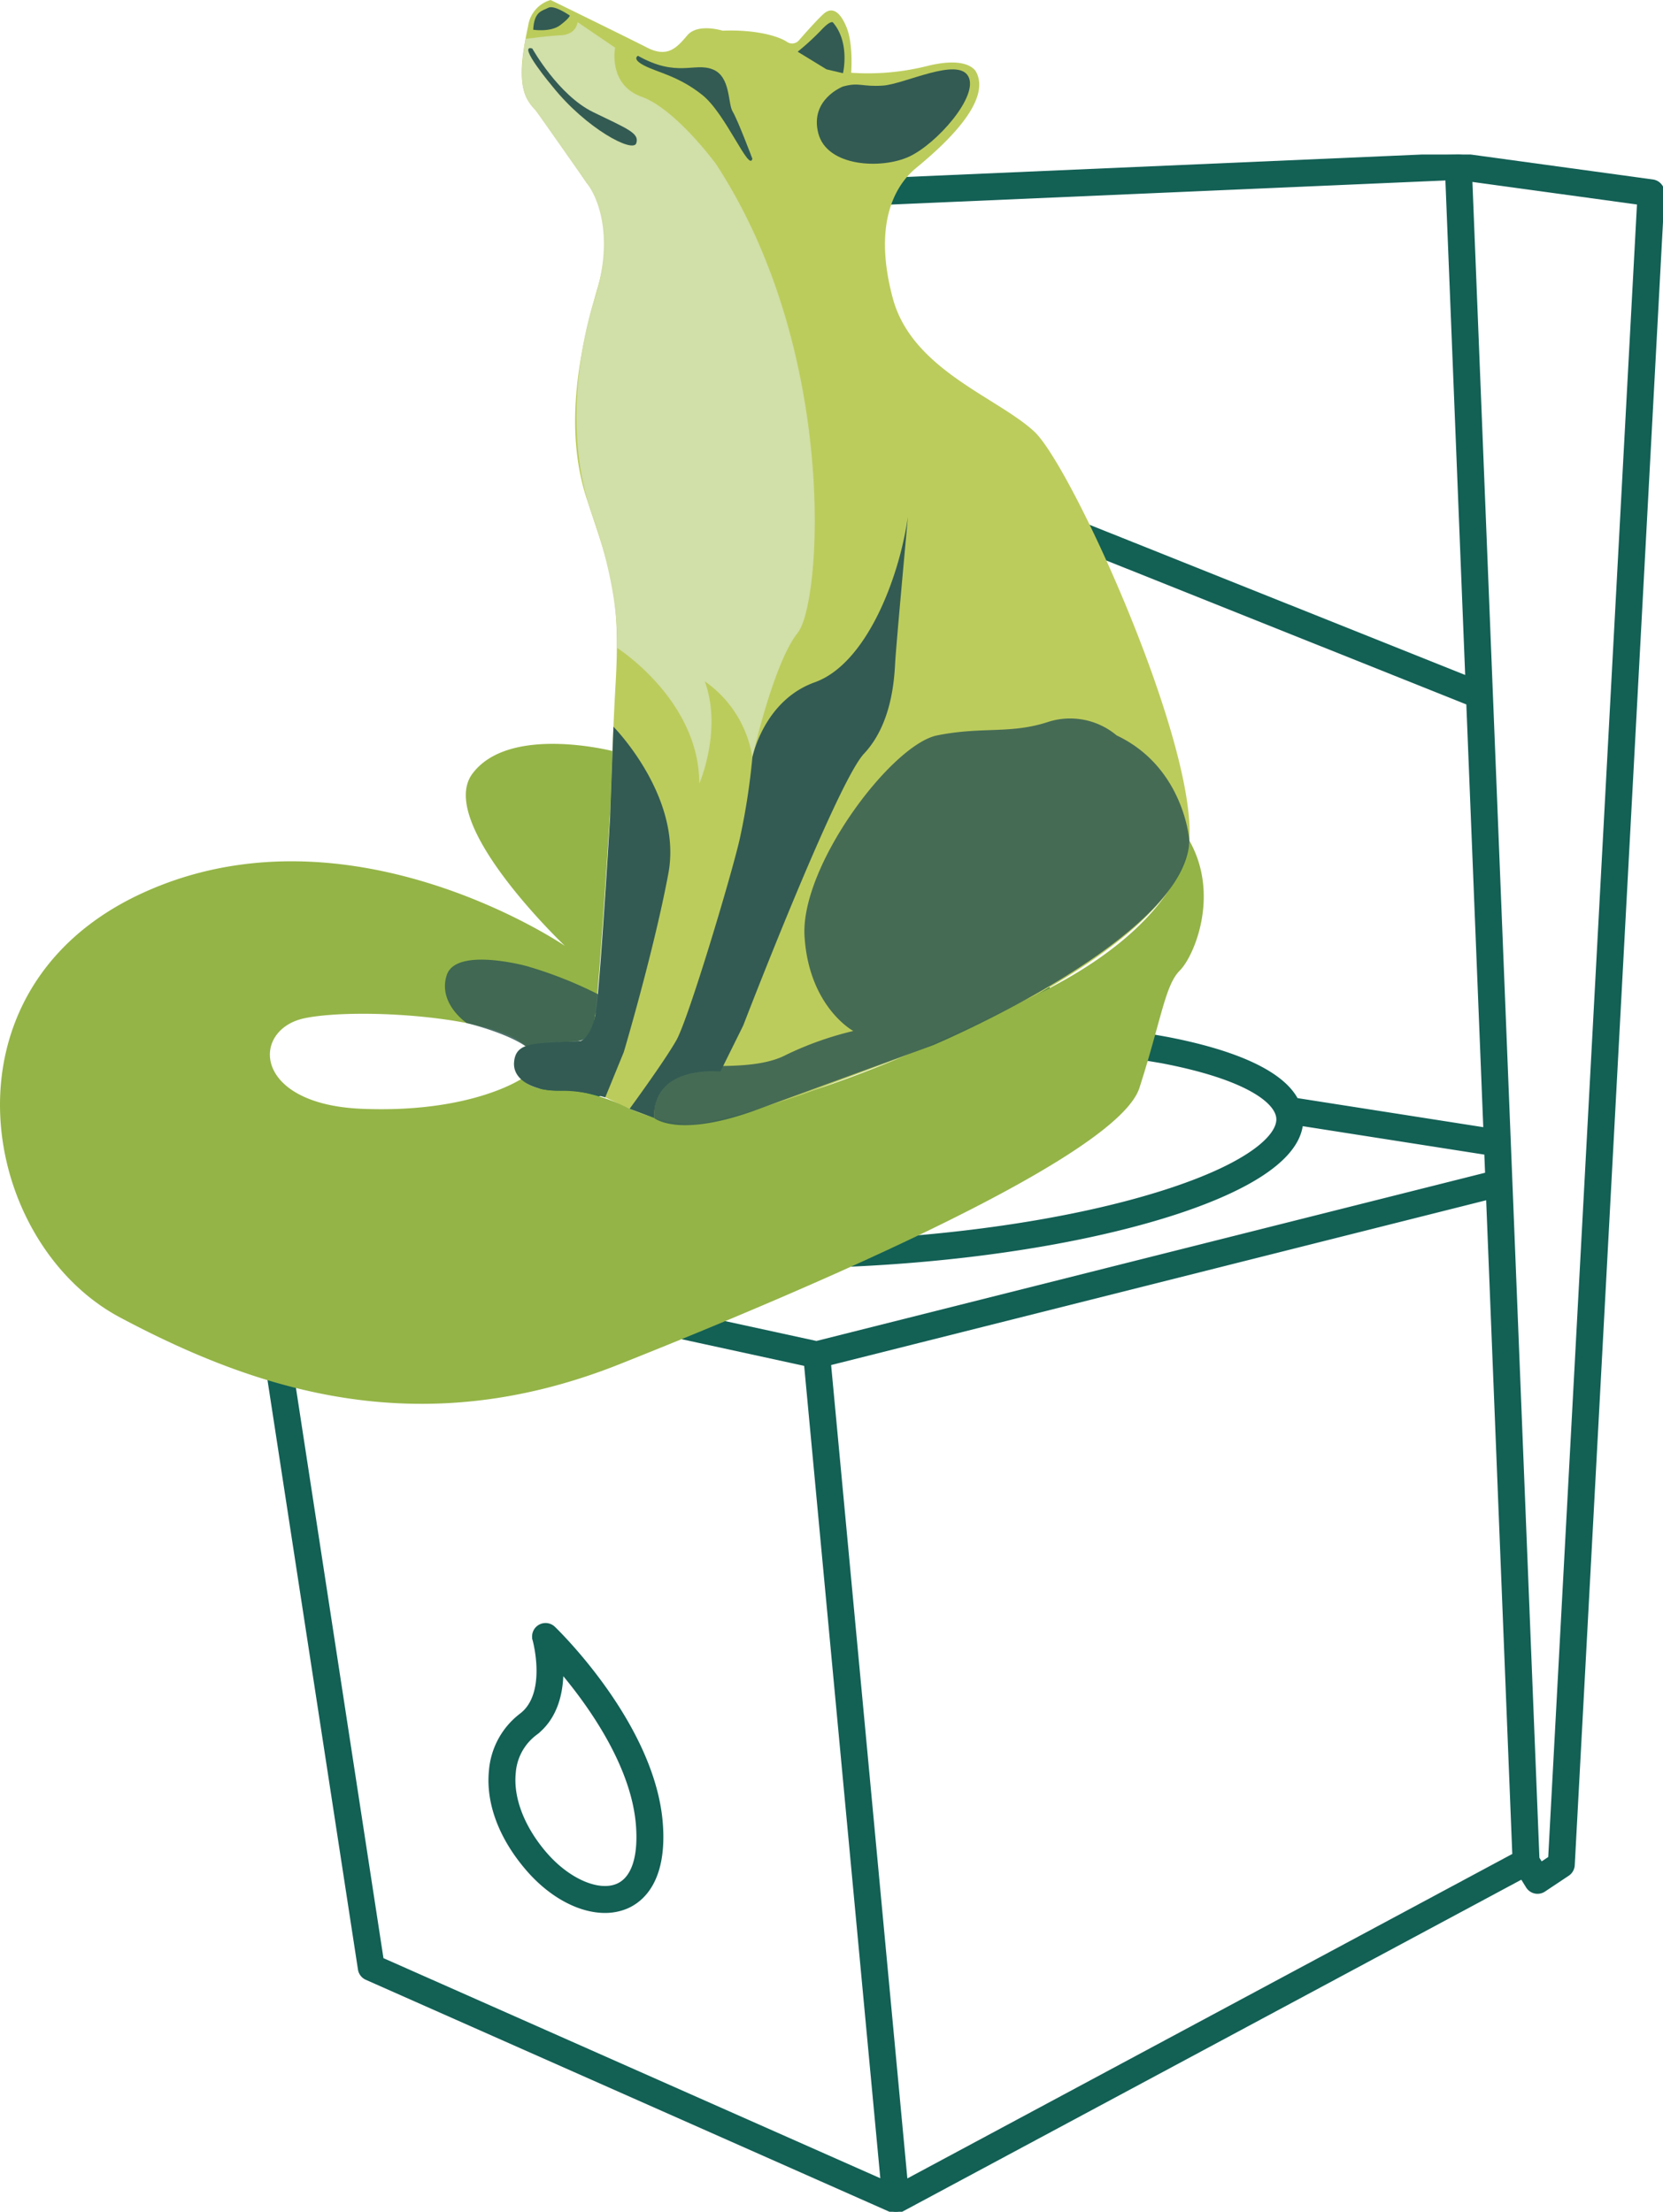
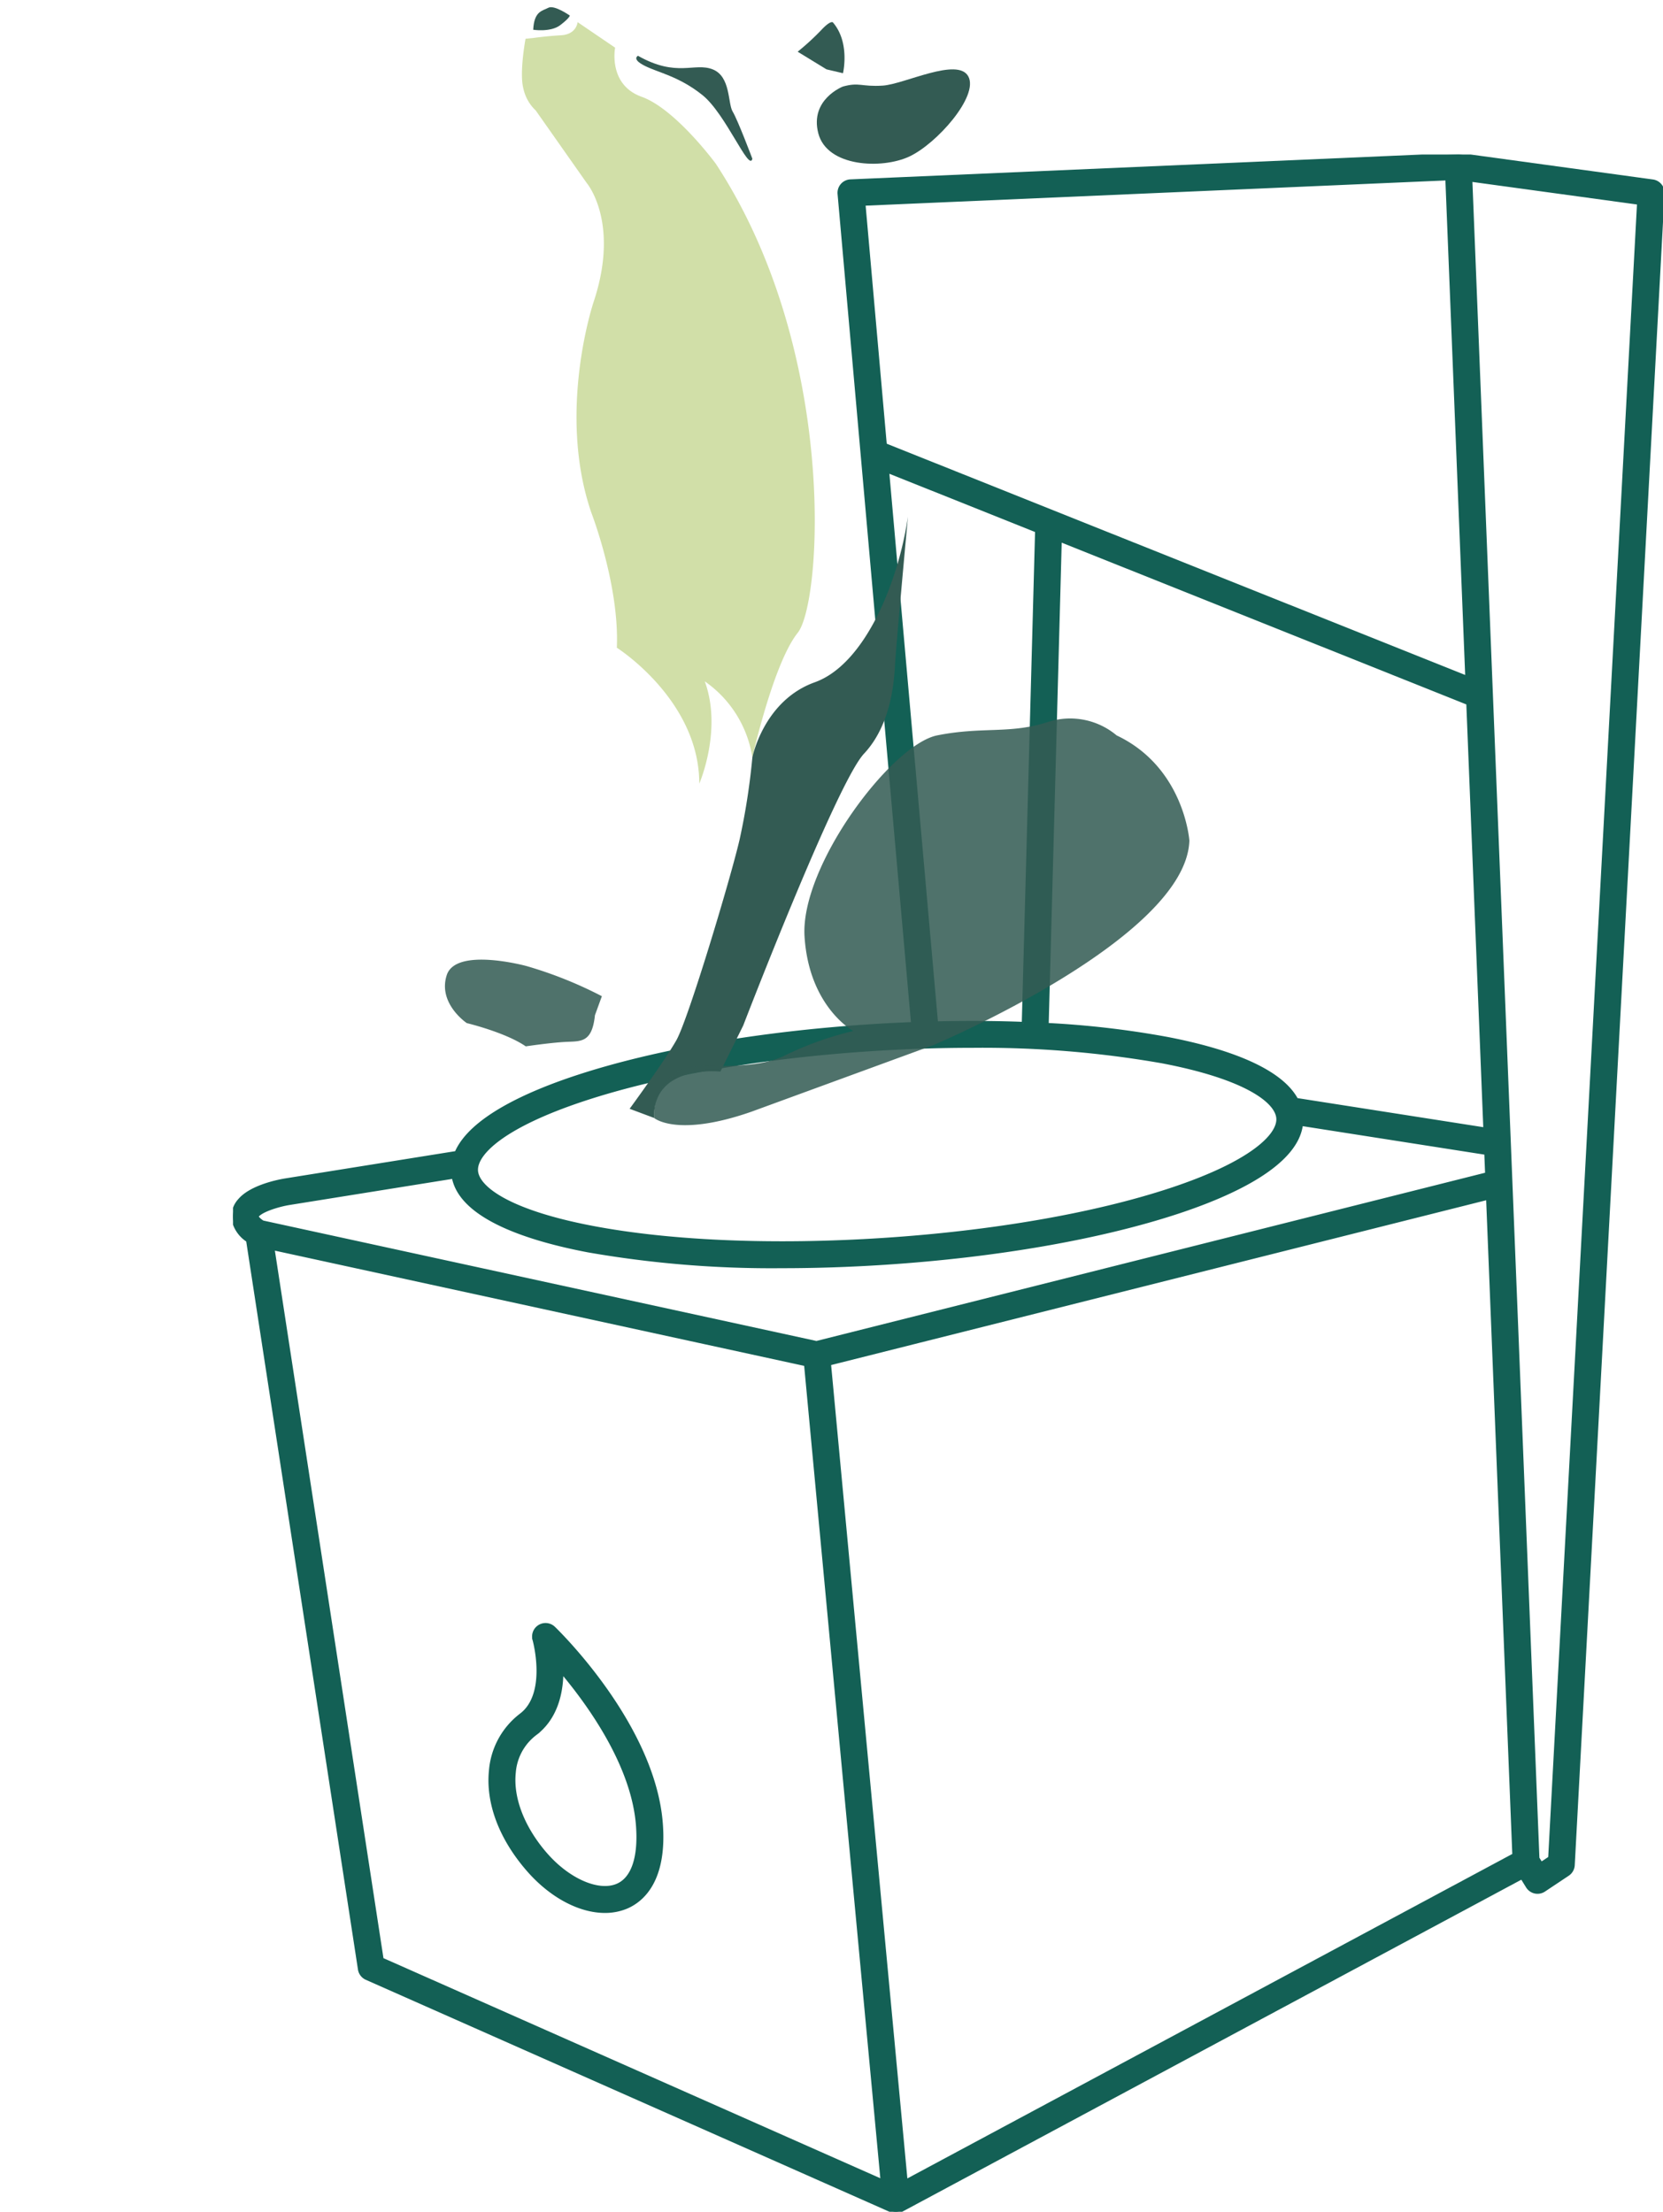
<svg xmlns="http://www.w3.org/2000/svg" id="Groupe_13355" data-name="Groupe 13355" width="267.112" height="355.227" viewBox="0 0 267.112 355.227">
  <defs>
    <clipPath id="clip-path">
      <rect id="Rectangle_1487" data-name="Rectangle 1487" width="229.685" height="330.409" fill="#136055" stroke="#136055" stroke-width="0.5" />
    </clipPath>
    <clipPath id="clip-path-2">
      <rect id="Rectangle_5312" data-name="Rectangle 5312" width="193.347" height="225.461" fill="none" />
    </clipPath>
    <clipPath id="clip-path-4">
      <rect id="Rectangle_5309" data-name="Rectangle 5309" width="25.204" height="13.927" fill="none" />
    </clipPath>
    <clipPath id="clip-path-5">
      <rect id="Rectangle_5310" data-name="Rectangle 5310" width="85.985" height="65.37" fill="none" />
    </clipPath>
  </defs>
  <g id="Groupe_12960" data-name="Groupe 12960" transform="translate(37.427 24.817)">
    <g id="Groupe_12904" data-name="Groupe 12904" clip-path="url(#clip-path)">
      <path id="Tracé_36007" data-name="Tracé 36007" d="M1.047,167.919c1.915-2.242,6.458-3.08,7.355-3.226l27.451-4.4c2.36-5.481,11.465-9.569,19.359-12.172,12.454-4.106,29.148-7.011,47.006-8.178q3.5-.229,6.942-.36L97.353,6.321a1.914,1.914,0,0,1,1.823-2.08L196.726,0h.007l.024,0a1.756,1.756,0,0,1,.312.015l30.962,4.24a1.914,1.914,0,0,1,1.65,2L215.261,274.734a1.914,1.914,0,0,1-.849,1.489l-3.817,2.544a1.912,1.912,0,0,1-2.687-.585l-.892-1.44-99.637,53.435a1.859,1.859,0,0,1-.409.159c-.045.012-.09.018-.136.027-.062.012-.122.031-.187.037s-.119.008-.177.008h0a1.887,1.887,0,0,1-.377-.039c-.033-.006-.064-.02-.1-.028a1.8,1.8,0,0,1-.265-.085c-.011,0-.024-.006-.035-.011L21.431,292.921a1.913,1.913,0,0,1-1.116-1.459L2.353,174.425a5.344,5.344,0,0,1-2.28-3.136,3.868,3.868,0,0,1,.974-3.37m2.91,2.485a1,1,0,0,0-.121.168,2.832,2.832,0,0,0,.958.88l88.919,19.354,107.651-27.079-.133-3.323-29.625-4.637c-.782,6.47-11.087,11.219-19.89,14.121-12.455,4.107-29.148,7.011-47.007,8.177-5.618.367-11.145.548-16.483.548a171.255,171.255,0,0,1-31.188-2.541c-9.306-1.77-20.416-5.25-21.65-11.832L9.014,168.47c-1.6.263-4.311,1.061-5.057,1.935M108.1,325.448l97.632-52.361L201.52,167.634,95.8,194.227Zm90.239-237.3L132.865,61.973l-2.1,77.75a147.93,147.93,0,0,1,19.126,2.213c8.317,1.582,18.071,4.53,20.934,9.838l30.253,4.734ZM56.41,151.755c-13.032,4.3-17.486,8.734-17.308,11.454h0c.179,2.72,5.171,6.541,18.651,9.106,12.575,2.393,29.162,3.079,46.707,1.934s33.9-3.984,46.057-7.993c13.032-4.3,17.486-8.734,17.308-11.455s-5.171-6.541-18.651-9.106a167.3,167.3,0,0,0-30.452-2.475c-5.258,0-10.709.179-16.254.541-17.545,1.147-33.9,3.984-46.058,7.994m70.53-12.205,2.138-79.091-23.935-9.568,7.848,88.577c4.791-.113,9.461-.085,13.948.082M104.764,46.619,198.175,83.96l-3.2-80.054L101.34,7.977ZM211.492,273.571,225.766,7.809,198.812,4.116l3.305,82.676v0l3.131,78.322v.006l4.338,108.5.532.859ZM23.938,289.846l80.32,35.578L91.97,194.344,6.423,175.723Z" transform="translate(0)" fill="#136055" stroke="#136055" stroke-width="0.5" />
      <path id="Tracé_36008" data-name="Tracé 36008" d="M257.117,384.745c4.524-3.392,2.16-12,2.135-12.084a1.913,1.913,0,0,1,3.168-1.9c.657.632,16.092,15.674,17.264,31.491.69,9.318-3.236,12.384-5.636,13.382a8.881,8.881,0,0,1-3.422.655c-4.055,0-8.683-2.425-12.392-6.705-4.414-5.092-6.535-10.777-5.975-16.009a12.516,12.516,0,0,1,4.859-8.831m4.007,22.334c3.613,4.168,8.429,6.28,11.454,5.023,2.5-1.04,3.669-4.437,3.289-9.567-.711-9.607-7.622-19.293-12.156-24.69-.04,3.407-.927,7.433-4.3,9.962a8.615,8.615,0,0,0-3.35,6.176c-.439,4.1,1.405,8.877,5.062,13.1" transform="translate(-210.892 -134.126)" fill="#136055" stroke="#136055" stroke-width="0.5" />
    </g>
  </g>
  <g id="Groupe_13030" data-name="Groupe 13030">
    <g id="Groupe_13029" data-name="Groupe 13029" clip-path="url(#clip-path-2)">
      <g id="Groupe_13028" data-name="Groupe 13028">
        <g id="Groupe_13027" data-name="Groupe 13027" clip-path="url(#clip-path-2)">
-           <path id="Tracé_39937" data-name="Tracé 39937" d="M83.115,29.4s5.071,5.512,1.763,16.757-5.291,23.151-1.763,33.953,5.512,14.773,4.631,29.765-1.1,37.041-2.206,45.64S84,166.758,82.123,167.2s-9.371-.551-10.033,2.095.441,5.072,3.639,5.4,7.937.441,10.363,1.544,9.811,5.291,16.535,4.188,29.324-10.031,34.175-11.8,42-17.528,43.1-33.623-18.961-60.191-24.914-65.7-19.623-9.922-22.71-21.387,0-17.858,3.748-20.945,12.126-10.363,9.7-15.287c0,0-.956-2.793-7.864-1.1a39.1,39.1,0,0,1-12.274,1.1s.367-4.557-.734-7.276-2.425-3.307-3.674-2.2-4.043,4.336-4.043,4.336a1.456,1.456,0,0,1-1.911.147c-1.1-.734-4.557-1.984-10.289-1.763,0,0-3.969-1.249-5.658.734s-3.161,3.674-6.468,1.984S77.309,0,77.309,0a5.06,5.06,0,0,0-3.6,4.116c-.736,3.528-2.058,9.7.367,12.568S83.115,29.4,83.115,29.4" transform="translate(11.129)" fill="#bccc5c" />
          <path id="Tracé_39938" data-name="Tracé 39938" d="M117.816,12.4s-5.365,2.058-3.969,7.5,10.216,5.806,14.625,3.748,11.171-9.7,9.481-12.862-10.289,1.249-13.743,1.47-3.748-.588-6.394.147" transform="translate(17.584 1.493)" fill="#335b53" />
          <path id="Tracé_39939" data-name="Tracé 39939" d="M107.151,24.3s-2.352-6.247-3.161-7.569-.293-5.654-3.233-6.8-5.732,1.357-11.98-2.171c0,0-1.1.515,1.1,1.617s5.512,1.691,9.26,4.7,7.5,12.421,8.011,10.216" transform="translate(13.697 1.202)" fill="#335b53" />
          <path id="Tracé_39940" data-name="Tracé 39940" d="M74.166,4.622s2.792.441,4.336-.734,1.544-1.544,1.544-1.544-2.5-1.763-3.455-1.249-2.278.515-2.425,3.528" transform="translate(11.478 0.155)" fill="#335b53" />
          <path id="Tracé_39941" data-name="Tracé 39941" d="M110.952,7.829l4.631,2.833,2.646.621s1.176-4.924-1.617-8.157c0,0-.343-.426-1.9,1.256a40.663,40.663,0,0,1-3.761,3.447" transform="translate(17.171 0.476)" fill="#335b53" />
          <path id="Tracé_39942" data-name="Tracé 39942" d="M109.613,121.156s3.381-15.14,7.276-19.99,6.541-45.312-13.156-75.351c0,0-6.467-8.8-11.906-10.747S87.565,7.18,87.565,7.18l-6.027-4.1s-.147,1.96-2.646,2.106-4.483.441-4.483.441l-1.233.122s-1.03,5.516-.339,8.024a6.762,6.762,0,0,0,1.977,3.493l8.194,11.657s5.378,6.288,1.09,19.129c0,0-5.909,17.608-.358,33.8,0,0,4.532,11.685,4.1,21.7,0,0,13.243,8.378,13.243,21.827,0,0,3.748-8.6.882-16.426a18.3,18.3,0,0,1,7.643,12.2" transform="translate(11.236 0.476)" fill="#d1dfa8" />
-           <path id="Tracé_39943" data-name="Tracé 39943" d="M98.37,104.609s-16.619-4.28-22.5,3.657S90.732,135.9,90.732,135.9s-34.852-23.811-68.071-8.378-26.017,56-3.381,68.055,48.506,20.138,80.255,7.5,79.962-33.367,83.489-44.39,4.116-16.462,6.468-18.815,6.467-12.2,1.543-20.872c0,0-.663,13.789-26.6,25.71,0,0-17.9,9.221-33.563,14.308,0,0-13.4,4.961-20.013,5.549a30.558,30.558,0,0,1-9.722-2.5,28.969,28.969,0,0,0-9.544-2.975s-6.11.6-7.753-1.889c0,0-8.111,5.6-25.75,4.864S40.3,149.276,48.971,147.512s31.268-.206,35.477,4.528a18.035,18.035,0,0,1,5.09-.7c3.714-.157,5.293.352,6.023-4.3s2.486-33.479,2.486-33.479Z" transform="translate(0 16.011)" fill="#94b447" />
          <g id="Groupe_13023" data-name="Groupe 13023" transform="translate(71.469 154.124)" opacity="0.86">
            <g id="Groupe_13022" data-name="Groupe 13022">
              <g id="Groupe_13021" data-name="Groupe 13021" clip-path="url(#clip-path-4)">
                <path id="Tracé_39944" data-name="Tracé 39944" d="M74.964,134.49s-11.318-3.087-12.788,1.47,3.222,7.7,3.222,7.7,6.207,1.484,9.471,3.735c0,0,3.765-.566,6.284-.709s4.353.246,4.829-4.29l1.112-3.056a66.194,66.194,0,0,0-12.131-4.851" transform="translate(-61.891 -133.468)" fill="#335b53" />
              </g>
            </g>
          </g>
          <path id="Tracé_39945" data-name="Tracé 39945" d="M132.282,71.854s-1.911,20.726-2.058,23.518-.588,9.848-5,14.552-19.4,43.655-19.4,43.655l-3.668,7.406s-10.857-1.224-10.65,7.444l-3.929-1.472s5.605-7.645,7.516-11.025,8.672-25.87,10.142-32.19a108.013,108.013,0,0,0,2.058-13.229s1.811-9.113,10.019-12.053,13.5-16.462,14.969-26.6" transform="translate(13.554 11.12)" fill="#335b53" />
-           <path id="Tracé_39946" data-name="Tracé 39946" d="M74.126,6.756s4.189,7.5,9.775,10.216,7.459,3.38,6.926,5S82.8,19.617,77.434,12.929c0,0-5.88-6.982-3.307-6.173" transform="translate(11.371 1.035)" fill="#335b53" />
-           <path id="Tracé_39947" data-name="Tracé 39947" d="M87.466,101.071s11.124,11.24,8.82,23.587-7.154,28.662-7.154,28.662L86.156,160.6A26.252,26.252,0,0,0,78.7,159.52c-3.6.121-7.351-1.5-7.2-4.435s2.422-3.14,6.981-3.371l3.714-.157s1.8-.588,2.462-4.777,2.275-31.16,2.275-31.16Z" transform="translate(11.064 15.642)" fill="#335b53" />
          <g id="Groupe_13026" data-name="Groupe 13026" transform="translate(105.05 115.339)" opacity="0.86">
            <g id="Groupe_13025" data-name="Groupe 13025">
              <g id="Groupe_13024" data-name="Groupe 13024" clip-path="url(#clip-path-5)">
                <path id="Tracé_39948" data-name="Tracé 39948" d="M165.27,102.647a11.621,11.621,0,0,0-10.877-2.2c-6.173,2.058-10.583.734-17.932,2.2s-22.049,21.019-21.313,32.337,7.83,15.14,7.83,15.14a52.723,52.723,0,0,0-10.77,3.821c-4.41,2.352-11.538,1.618-14.92,1.911s-6.514,3.683-6.307,8.236c0,0,3.64,3.186,15.649-1.008l29.229-10.7s40.582-17.1,41.1-32.832c0,0-.808-11.759-11.685-16.9" transform="translate(-90.971 -99.881)" fill="#335b53" />
              </g>
            </g>
          </g>
        </g>
      </g>
    </g>
  </g>
</svg>